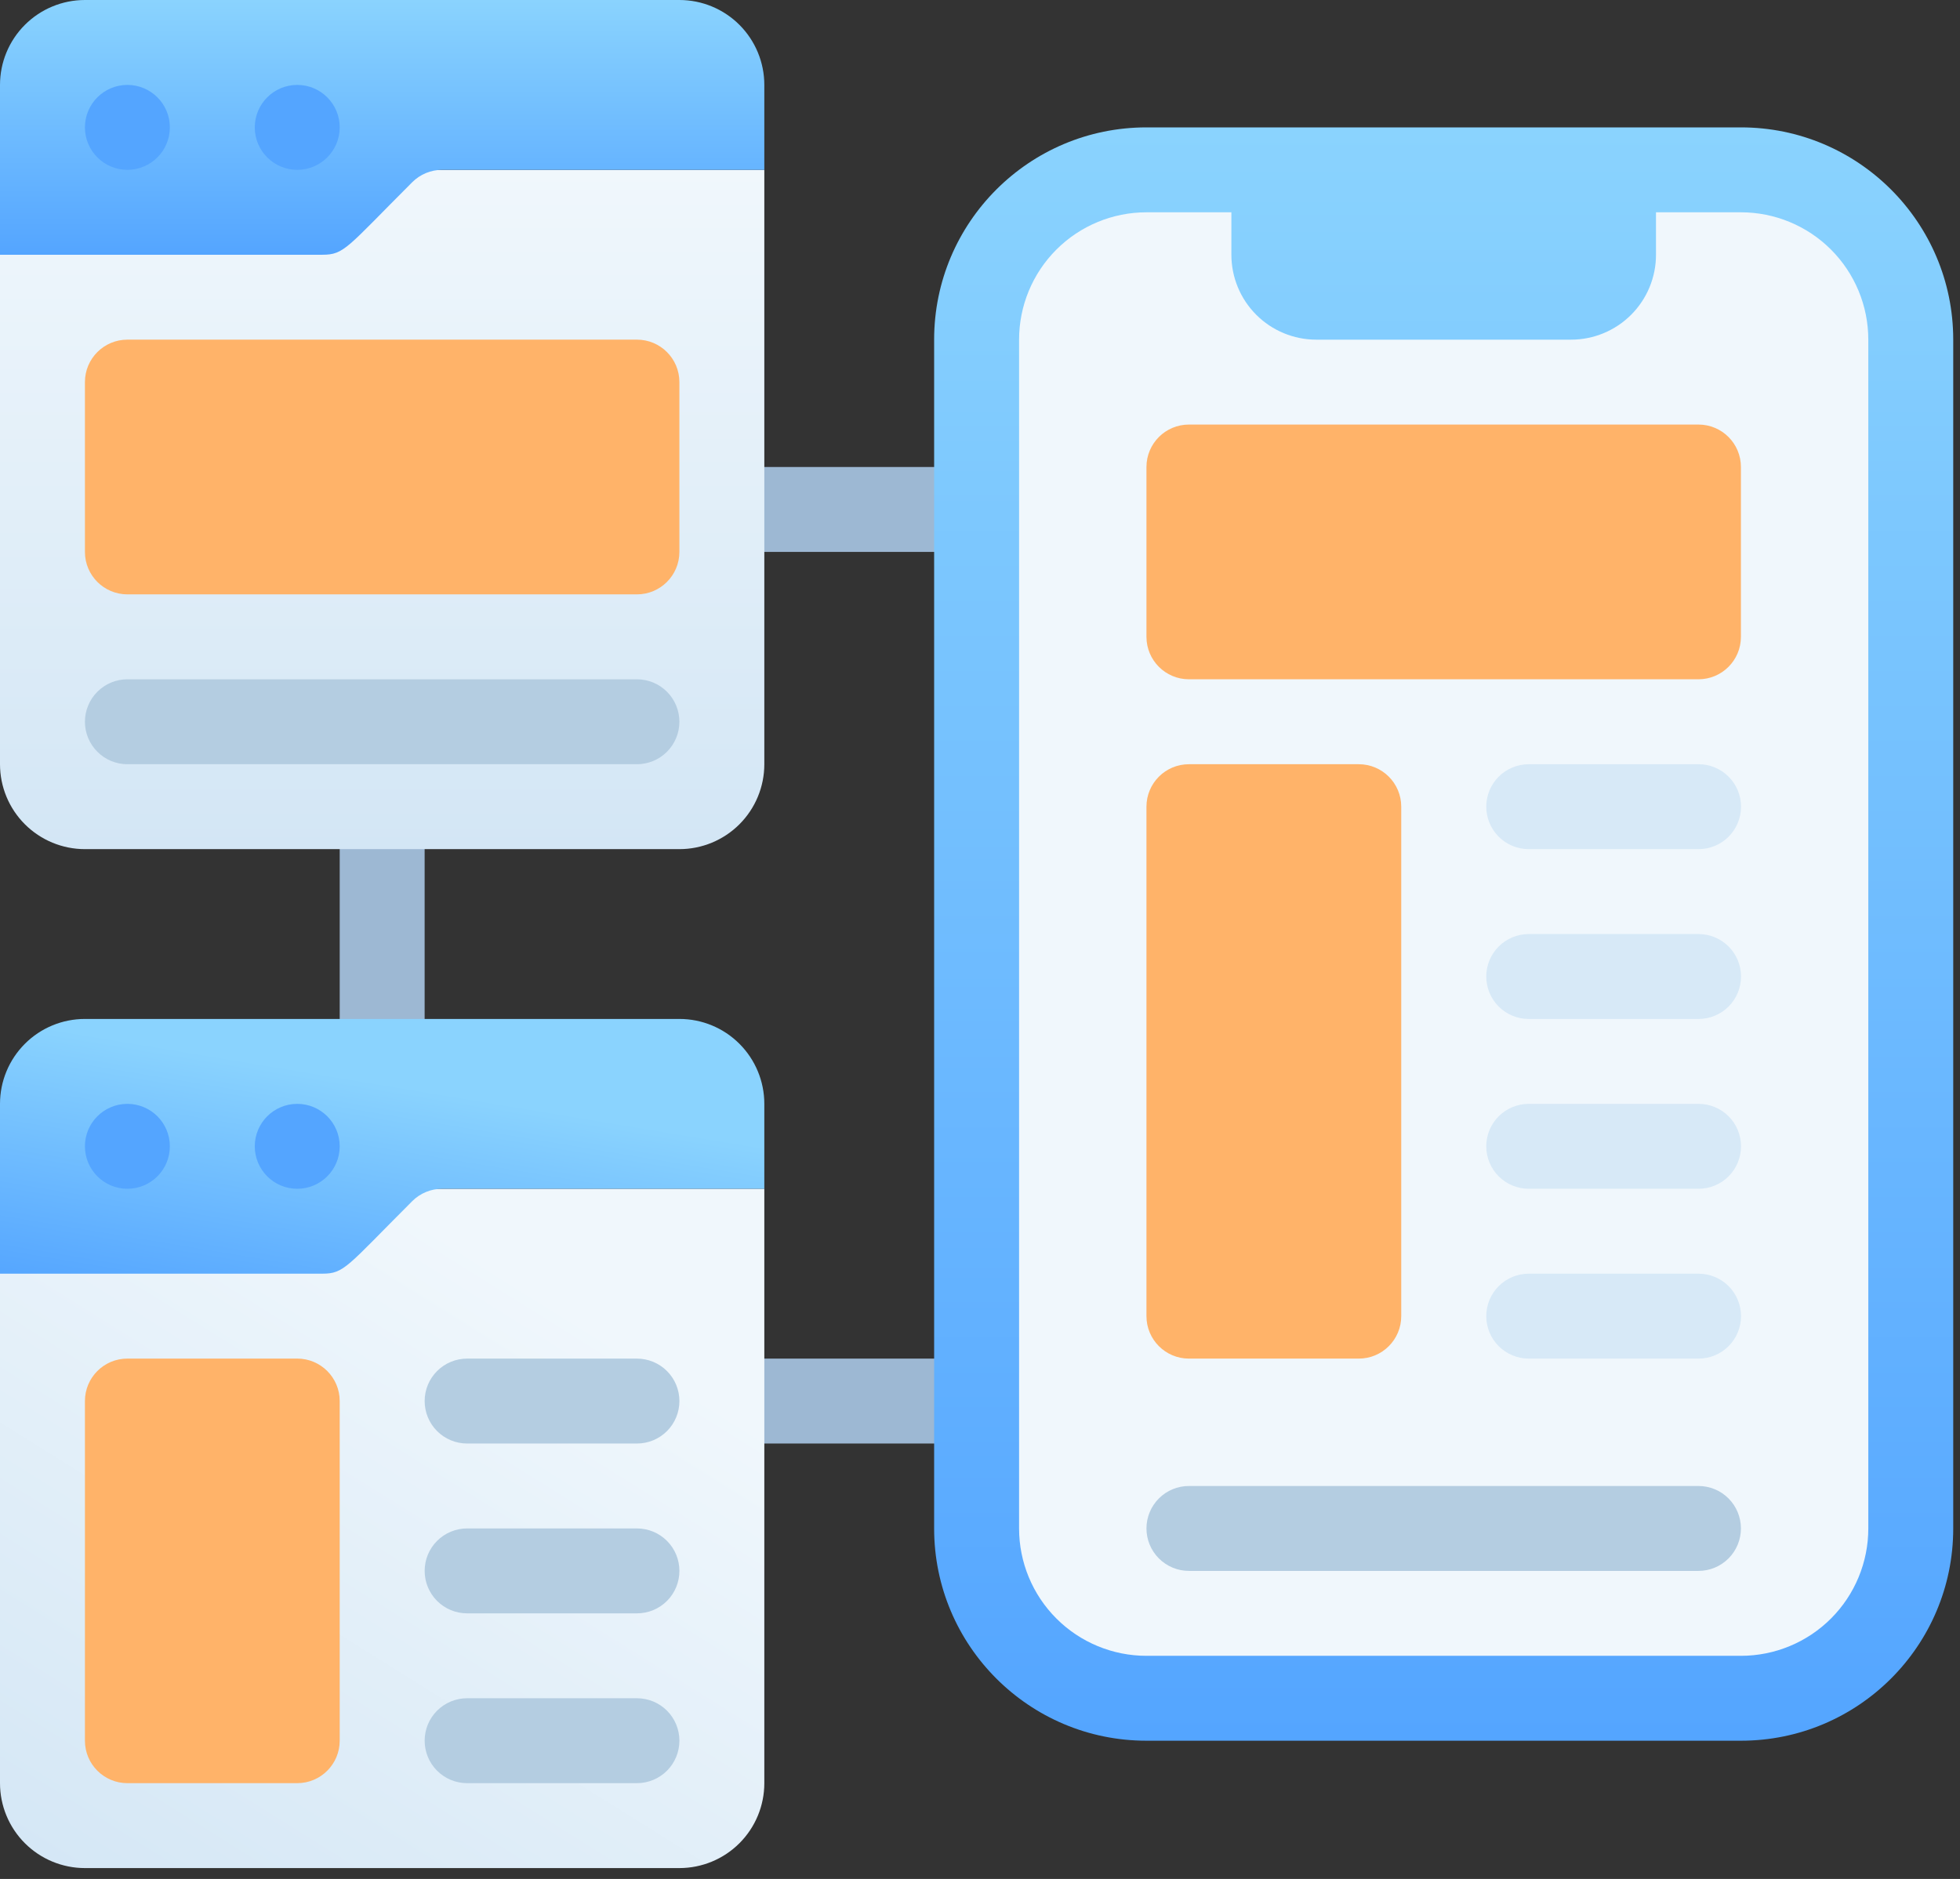
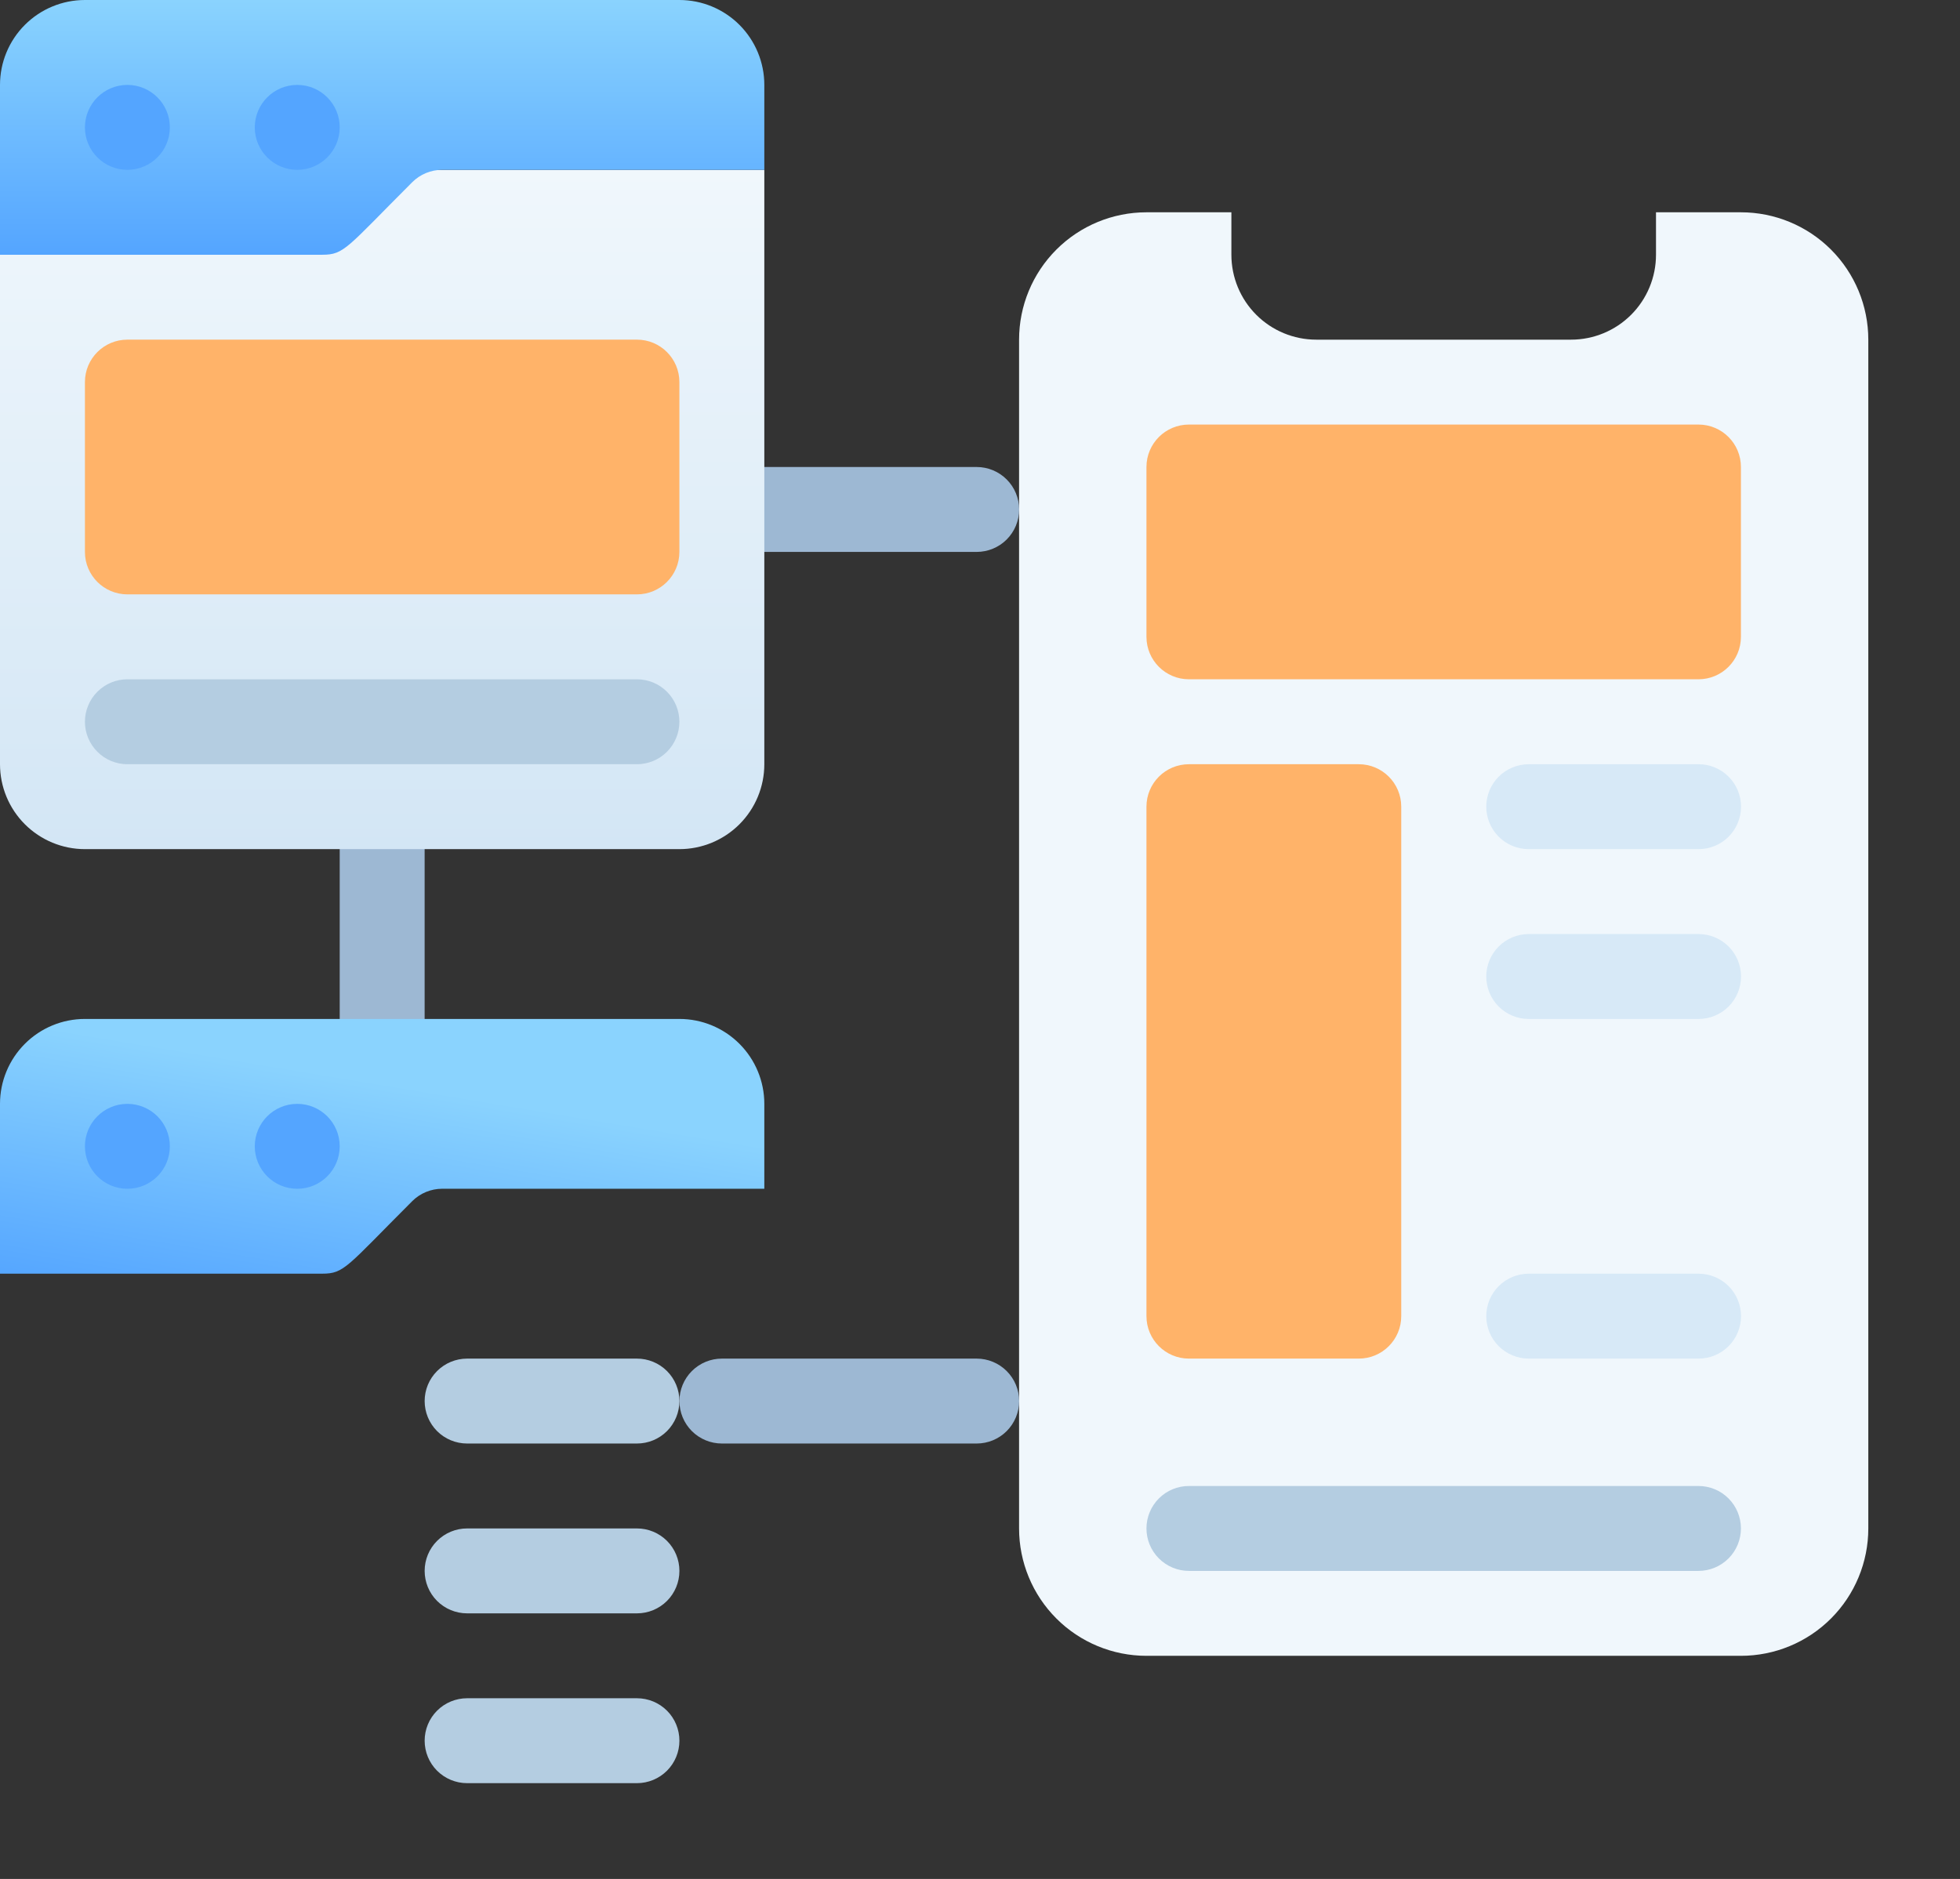
<svg xmlns="http://www.w3.org/2000/svg" width="97" height="93" viewBox="0 0 97 93" fill="none">
  <rect x="0" y="0" width="97" height="93" fill="#333333" stroke="none" />
  <path d="M18.914 54.638C18.357 54.638 17.822 54.416 17.428 54.022C17.034 53.628 16.812 53.094 16.812 52.536V39.928C16.812 39.37 17.034 38.836 17.428 38.442C17.822 38.048 18.357 37.826 18.914 37.826C19.471 37.826 20.006 38.048 20.4 38.442C20.794 38.836 21.015 39.37 21.015 39.928V52.536C21.015 53.094 20.794 53.628 20.4 54.022C20.006 54.416 19.471 54.638 18.914 54.638Z" fill="#9DB8D3" />
  <path d="M48.335 27.318H35.726C35.169 27.318 34.635 27.097 34.24 26.703C33.846 26.308 33.625 25.774 33.625 25.217C33.625 24.659 33.846 24.125 34.24 23.731C34.635 23.337 35.169 23.115 35.726 23.115H48.335C48.892 23.115 49.427 23.337 49.821 23.731C50.215 24.125 50.437 24.659 50.437 25.217C50.437 25.774 50.215 26.308 49.821 26.703C49.427 27.097 48.892 27.318 48.335 27.318Z" fill="#9DB8D3" />
  <path d="M48.335 71.449H35.726C35.169 71.449 34.635 71.228 34.24 70.834C33.846 70.439 33.625 69.905 33.625 69.347C33.625 68.79 33.846 68.256 34.24 67.862C34.635 67.468 35.169 67.246 35.726 67.246H48.335C48.892 67.246 49.427 67.468 49.821 67.862C50.215 68.256 50.437 68.79 50.437 69.347C50.437 69.905 50.215 70.439 49.821 70.834C49.427 71.228 48.892 71.449 48.335 71.449Z" fill="#9DB8D3" />
  <path d="M0 8.406H37.826V37.826C37.826 38.941 37.383 40.01 36.595 40.798C35.807 41.586 34.738 42.029 33.623 42.029H4.203C3.088 42.029 2.019 41.586 1.231 40.798C0.443 40.01 0 38.941 0 37.826V8.406Z" fill="url(#paint0_linear_200_19193)" />
  <path d="M37.826 4.203V8.406H21.876C21.325 8.408 20.796 8.627 20.405 9.015C17.148 12.272 17.043 12.609 15.95 12.609H0V4.203C0 3.088 0.443 2.019 1.231 1.231C2.019 0.443 3.088 0 4.203 0H33.623C34.738 0 35.807 0.443 36.595 1.231C37.383 2.019 37.826 3.088 37.826 4.203Z" fill="url(#paint1_linear_200_19193)" />
  <path d="M14.711 8.406C15.871 8.406 16.812 7.465 16.812 6.305C16.812 5.144 15.871 4.203 14.711 4.203C13.55 4.203 12.609 5.144 12.609 6.305C12.609 7.465 13.55 8.406 14.711 8.406Z" fill="#54A5FF" />
  <path d="M6.305 8.406C7.465 8.406 8.406 7.465 8.406 6.305C8.406 5.144 7.465 4.203 6.305 4.203C5.144 4.203 4.203 5.144 4.203 6.305C4.203 7.465 5.144 8.406 6.305 8.406Z" fill="#54A5FF" />
  <path d="M31.522 16.811H6.305C5.144 16.811 4.203 17.751 4.203 18.912V27.318C4.203 28.478 5.144 29.419 6.305 29.419H31.522C32.682 29.419 33.623 28.478 33.623 27.318V18.912C33.623 17.751 32.682 16.811 31.522 16.811Z" fill="#FFB369" />
  <path d="M31.522 37.826H6.305C5.747 37.826 5.213 37.605 4.819 37.21C4.425 36.816 4.203 36.282 4.203 35.724C4.203 35.167 4.425 34.633 4.819 34.239C5.213 33.844 5.747 33.623 6.305 33.623H31.522C32.079 33.623 32.614 33.844 33.008 34.239C33.402 34.633 33.623 35.167 33.623 35.724C33.623 36.282 33.402 36.816 33.008 37.21C32.614 37.605 32.079 37.826 31.522 37.826Z" fill="#B4CDE1" />
-   <path d="M0 58.84H37.826V88.26C37.826 89.375 37.383 90.444 36.595 91.232C35.807 92.02 34.738 92.463 33.623 92.463H4.203C3.088 92.463 2.019 92.02 1.231 91.232C0.443 90.444 0 89.375 0 88.26V58.84Z" fill="url(#paint2_linear_200_19193)" />
  <path d="M37.826 54.636V58.839H21.876C21.325 58.842 20.796 59.06 20.405 59.449C17.148 62.706 17.043 63.042 15.95 63.042H0V54.636C0 53.522 0.443 52.453 1.231 51.665C2.019 50.876 3.088 50.434 4.203 50.434H33.623C34.738 50.434 35.807 50.876 36.595 51.665C37.383 52.453 37.826 53.522 37.826 54.636Z" fill="url(#paint3_linear_200_19193)" />
  <path d="M14.711 58.84C15.871 58.84 16.812 57.899 16.812 56.738C16.812 55.578 15.871 54.637 14.711 54.637C13.55 54.637 12.609 55.578 12.609 56.738C12.609 57.899 13.55 58.84 14.711 58.84Z" fill="#54A5FF" />
  <path d="M6.305 58.84C7.465 58.84 8.406 57.899 8.406 56.738C8.406 55.578 7.465 54.637 6.305 54.637C5.144 54.637 4.203 55.578 4.203 56.738C4.203 57.899 5.144 58.84 6.305 58.84Z" fill="#54A5FF" />
-   <path d="M4.203 69.347V86.158C4.203 87.319 5.144 88.26 6.305 88.26H14.71C15.871 88.26 16.812 87.319 16.812 86.158V69.347C16.812 68.186 15.871 67.245 14.71 67.245H6.305C5.144 67.245 4.203 68.186 4.203 69.347Z" fill="#FFB369" />
  <path d="M31.523 71.449H23.117C22.56 71.449 22.025 71.228 21.631 70.834C21.237 70.439 21.016 69.905 21.016 69.347C21.016 68.79 21.237 68.256 21.631 67.862C22.025 67.468 22.56 67.246 23.117 67.246H31.523C32.08 67.246 32.615 67.468 33.009 67.862C33.403 68.256 33.624 68.79 33.624 69.347C33.624 69.905 33.403 70.439 33.009 70.834C32.615 71.228 32.08 71.449 31.523 71.449Z" fill="#B4CDE1" />
  <path d="M31.523 79.855H23.117C22.56 79.855 22.025 79.634 21.631 79.24C21.237 78.846 21.016 78.311 21.016 77.754C21.016 77.196 21.237 76.662 21.631 76.268C22.025 75.874 22.56 75.652 23.117 75.652H31.523C32.08 75.652 32.615 75.874 33.009 76.268C33.403 76.662 33.624 77.196 33.624 77.754C33.624 78.311 33.403 78.846 33.009 79.24C32.615 79.634 32.08 79.855 31.523 79.855Z" fill="#B4CDE1" />
  <path d="M31.523 88.26H23.117C22.56 88.26 22.025 88.038 21.631 87.644C21.237 87.25 21.016 86.715 21.016 86.158C21.016 85.601 21.237 85.066 21.631 84.672C22.025 84.278 22.56 84.057 23.117 84.057H31.523C32.08 84.057 32.615 84.278 33.009 84.672C33.403 85.066 33.624 85.601 33.624 86.158C33.624 86.715 33.403 87.25 33.009 87.644C32.615 88.038 32.08 88.26 31.523 88.26Z" fill="#B4CDE1" />
-   <path d="M86.158 6.305H56.738C50.935 6.305 46.23 11.009 46.23 16.812V75.652C46.23 81.455 50.935 86.159 56.738 86.159H86.158C91.961 86.159 96.665 81.455 96.665 75.652V16.812C96.665 11.009 91.961 6.305 86.158 6.305Z" fill="url(#paint4_linear_200_19193)" />
  <path d="M92.462 16.812V75.652C92.462 77.324 91.798 78.928 90.616 80.11C89.434 81.293 87.83 81.957 86.158 81.957H56.738C55.066 81.957 53.462 81.293 52.28 80.11C51.098 78.928 50.434 77.324 50.434 75.652V16.812C50.434 15.14 51.098 13.537 52.28 12.354C53.462 11.172 55.066 10.508 56.738 10.508H60.941V12.609C60.941 13.724 61.384 14.793 62.172 15.581C62.96 16.369 64.029 16.812 65.144 16.812H77.752C78.867 16.812 79.936 16.369 80.724 15.581C81.512 14.793 81.955 13.724 81.955 12.609V10.508H86.158C87.83 10.508 89.434 11.172 90.616 12.354C91.798 13.537 92.462 15.14 92.462 16.812Z" fill="#F0F7FC" />
  <path d="M84.057 21.014H58.84C57.679 21.014 56.738 21.954 56.738 23.115V31.521C56.738 32.681 57.679 33.622 58.84 33.622H84.057C85.218 33.622 86.158 32.681 86.158 31.521V23.115C86.158 21.954 85.218 21.014 84.057 21.014Z" fill="#FFB369" />
  <path d="M67.246 37.826H58.84C57.679 37.826 56.738 38.767 56.738 39.928V65.145C56.738 66.305 57.679 67.246 58.84 67.246H67.246C68.406 67.246 69.347 66.305 69.347 65.145V39.928C69.347 38.767 68.406 37.826 67.246 37.826Z" fill="#FFB369" />
  <path d="M84.062 42.029H75.656C75.099 42.029 74.564 41.808 74.17 41.414C73.776 41.02 73.555 40.485 73.555 39.928C73.555 39.37 73.776 38.836 74.17 38.442C74.564 38.048 75.099 37.826 75.656 37.826H84.062C84.619 37.826 85.154 38.048 85.548 38.442C85.942 38.836 86.163 39.37 86.163 39.928C86.163 40.485 85.942 41.02 85.548 41.414C85.154 41.808 84.619 42.029 84.062 42.029Z" fill="#D7E9F7" />
  <path d="M84.062 50.435H75.656C75.099 50.435 74.564 50.214 74.17 49.82C73.776 49.426 73.555 48.891 73.555 48.334C73.555 47.776 73.776 47.242 74.17 46.848C74.564 46.454 75.099 46.232 75.656 46.232H84.062C84.619 46.232 85.154 46.454 85.548 46.848C85.942 47.242 86.163 47.776 86.163 48.334C86.163 48.891 85.942 49.426 85.548 49.82C85.154 50.214 84.619 50.435 84.062 50.435Z" fill="#D7E9F7" />
-   <path d="M84.062 58.84H75.656C75.099 58.84 74.564 58.618 74.17 58.224C73.776 57.83 73.555 57.295 73.555 56.738C73.555 56.181 73.776 55.646 74.17 55.252C74.564 54.858 75.099 54.637 75.656 54.637H84.062C84.619 54.637 85.154 54.858 85.548 55.252C85.942 55.646 86.163 56.181 86.163 56.738C86.163 57.295 85.942 57.83 85.548 58.224C85.154 58.618 84.619 58.84 84.062 58.84Z" fill="#D7E9F7" />
  <path d="M84.062 67.246H75.656C75.099 67.246 74.564 67.024 74.17 66.63C73.776 66.236 73.555 65.702 73.555 65.144C73.555 64.587 73.776 64.053 74.17 63.658C74.564 63.264 75.099 63.043 75.656 63.043H84.062C84.619 63.043 85.154 63.264 85.548 63.658C85.942 64.053 86.163 64.587 86.163 65.144C86.163 65.702 85.942 66.236 85.548 66.63C85.154 67.024 84.619 67.246 84.062 67.246Z" fill="#D7E9F7" />
  <path d="M84.057 77.754H58.84C58.282 77.754 57.748 77.532 57.354 77.138C56.96 76.744 56.738 76.21 56.738 75.652C56.738 75.095 56.96 74.56 57.354 74.166C57.748 73.772 58.282 73.551 58.84 73.551H84.057C84.614 73.551 85.149 73.772 85.543 74.166C85.937 74.56 86.158 75.095 86.158 75.652C86.158 76.21 85.937 76.744 85.543 77.138C85.149 77.532 84.614 77.754 84.057 77.754Z" fill="#B4CDE1" />
  <defs>
    <linearGradient id="paint0_linear_200_19193" x1="18.913" y1="42.029" x2="18.913" y2="8.406" gradientUnits="userSpaceOnUse">
      <stop stop-color="#D3E6F5" />
      <stop offset="1" stop-color="#F0F7FC" />
    </linearGradient>
    <linearGradient id="paint1_linear_200_19193" x1="18.913" y1="12.609" x2="18.913" y2="0" gradientUnits="userSpaceOnUse">
      <stop stop-color="#54A5FF" />
      <stop offset="1" stop-color="#8AD3FE" />
    </linearGradient>
    <linearGradient id="paint2_linear_200_19193" x1="-2.101" y1="92.463" x2="18.913" y2="58.84" gradientUnits="userSpaceOnUse">
      <stop stop-color="#D3E6F5" />
      <stop offset="1" stop-color="#F0F7FC" />
    </linearGradient>
    <linearGradient id="paint3_linear_200_19193" x1="-2.101" y1="63.042" x2="1.44852e-07" y2="50.434" gradientUnits="userSpaceOnUse">
      <stop stop-color="#54A5FF" />
      <stop offset="1" stop-color="#8AD3FE" />
    </linearGradient>
    <linearGradient id="paint4_linear_200_19193" x1="71.448" y1="86.159" x2="71.448" y2="6.305" gradientUnits="userSpaceOnUse">
      <stop stop-color="#54A5FF" />
      <stop offset="1" stop-color="#8AD3FE" />
    </linearGradient>
  </defs>
</svg>